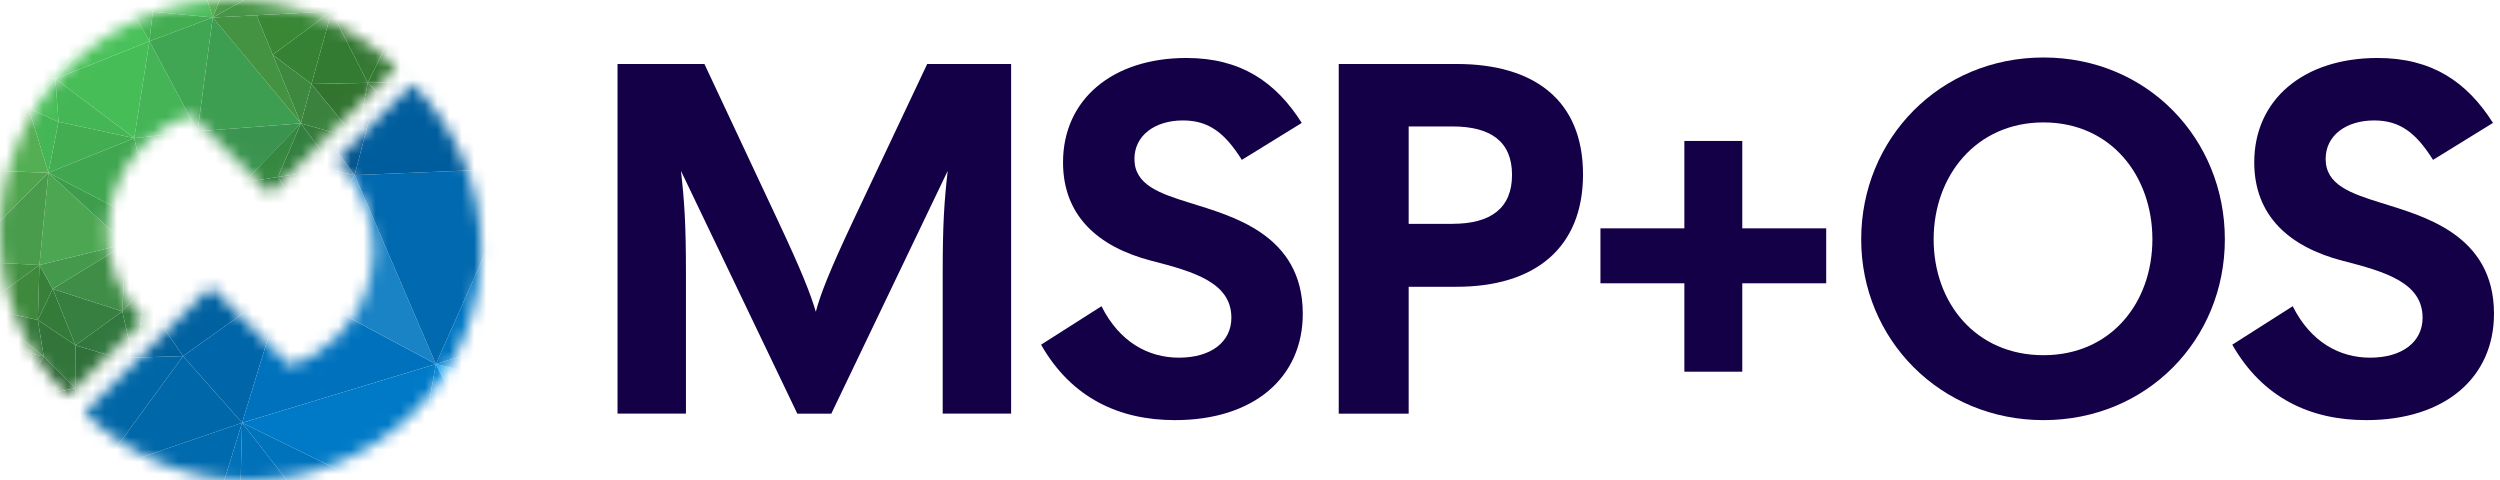
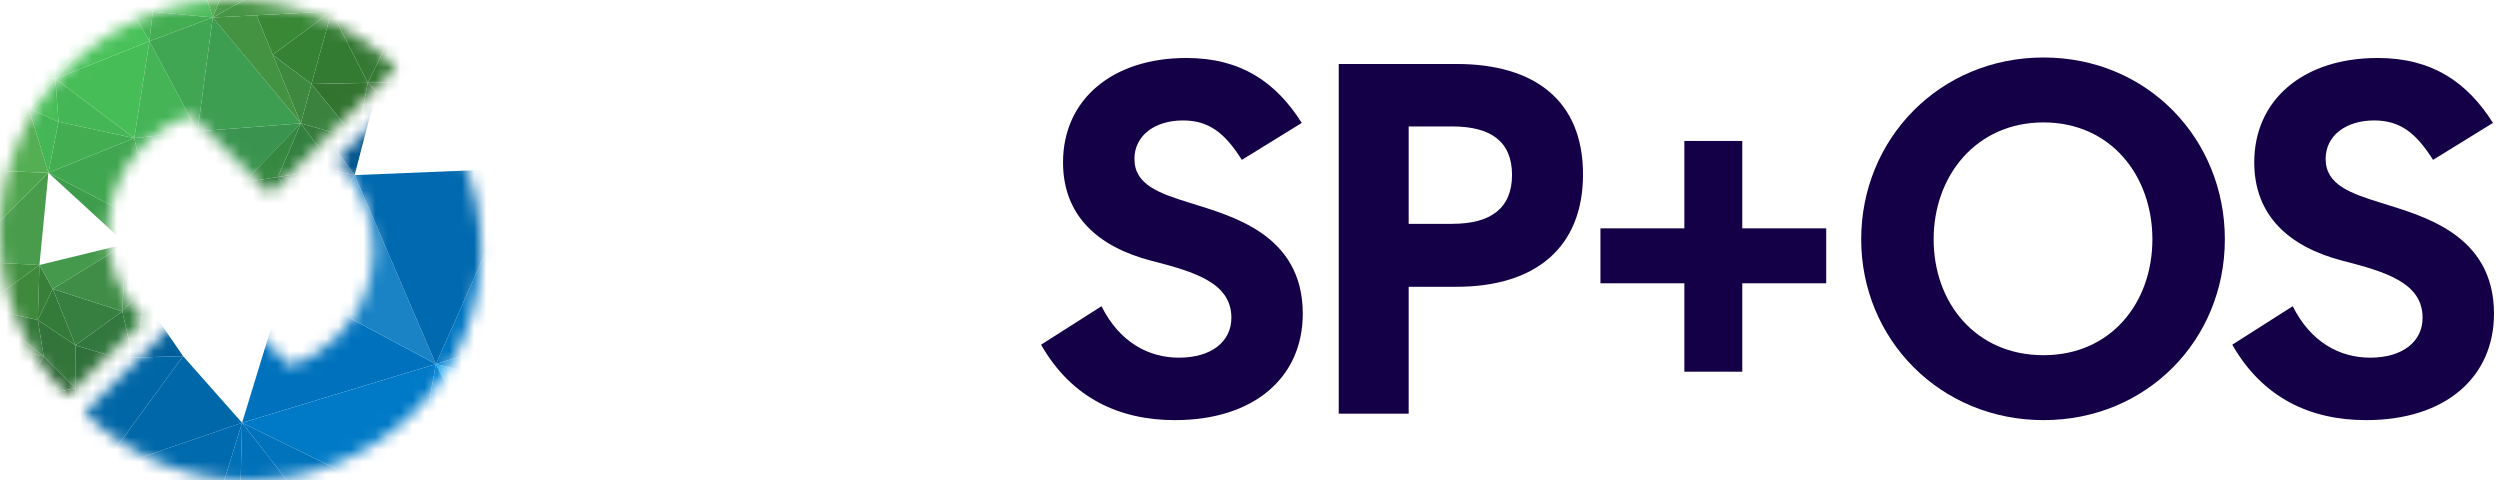
<svg xmlns="http://www.w3.org/2000/svg" width="203" height="39" viewBox="0 0 203 39" fill="none">
-   <path d="M50.143 5.196H57.199L63.079 17.73C65.145 22.109 65.838 23.934 66.244 25.315C66.609 23.938 67.298 22.113 69.368 17.73L75.289 5.196H82.103V33.586H76.547V22.109C76.547 18.255 76.67 16.349 76.953 13.876L67.502 33.59H64.743L55.293 13.876C55.576 16.349 55.699 18.255 55.699 22.109V33.586H50.143V5.196Z" fill="#140047" />
  <path d="M84.535 27.989L89.442 24.865C90.902 27.784 93.255 29.043 95.728 29.043C98.364 29.043 99.988 27.743 99.988 25.799C99.988 22.962 96.987 22.068 93.498 21.175C89.118 20.039 86.318 17.485 86.318 13.184C86.318 8.075 90.332 4.708 96.335 4.708C100.755 4.708 103.596 6.656 105.704 9.981L100.837 12.982C99.459 10.793 98.16 9.78 96.052 9.78C93.781 9.78 92.116 10.998 92.116 12.904C92.116 15.012 94.145 15.704 96.618 16.472C99.943 17.525 105.786 18.985 105.786 25.476C105.786 30.625 101.85 34.114 95.404 34.114C90.902 34.114 87.007 32.331 84.535 27.989Z" fill="#140047" />
  <path d="M108.705 5.196H118.279C124.646 5.196 128.541 8.198 128.541 14.159C128.541 20.121 124.646 23.286 118.279 23.286H114.384V33.59H108.705V5.2V5.196ZM117.951 18.173C121.034 18.173 122.777 16.915 122.777 14.2C122.777 11.486 121.034 10.268 117.951 10.268H114.384V18.177H117.951V18.173Z" fill="#140047" />
  <path d="M136.77 23.003H129.956V18.542H136.77V11.445H141.473V18.542H148.288V23.003H141.473V30.182H136.77V23.003Z" fill="#140047" />
  <path d="M151.129 19.432C151.129 11.281 157.496 4.668 165.934 4.668C174.372 4.668 180.658 11.277 180.658 19.432C180.658 27.587 174.331 34.114 165.934 34.114C157.537 34.114 151.129 27.542 151.129 19.432ZM165.934 28.842C171.408 28.842 174.774 24.582 174.774 19.432C174.774 14.282 171.408 9.94 165.934 9.94C160.46 9.94 157.012 14.278 157.012 19.432C157.012 24.586 160.42 28.842 165.934 28.842Z" fill="#140047" />
  <path d="M181.261 27.989L186.169 24.865C187.629 27.784 189.982 29.043 192.454 29.043C195.091 29.043 196.714 27.743 196.714 25.799C196.714 22.962 193.713 22.068 190.224 21.175C185.845 20.039 183.045 17.485 183.045 13.184C183.045 8.075 187.059 4.708 193.061 4.708C197.481 4.708 200.323 6.656 202.43 9.981L197.563 12.982C196.186 10.793 194.886 9.78 192.778 9.78C190.507 9.78 188.842 10.998 188.842 12.904C188.842 15.012 190.872 15.704 193.344 16.472C196.67 17.525 202.512 18.985 202.512 25.476C202.512 30.625 198.576 34.114 192.13 34.114C187.628 34.114 183.734 32.331 181.261 27.989Z" fill="#140047" />
  <mask id="mask0_70_40" style="mask-type:luminance" maskUnits="userSpaceOnUse" x="6" y="6" width="34" height="33">
    <path d="M33.487 6.801L27.305 13.016C31.264 16.952 31.346 23.413 27.391 27.349C26.281 28.451 24.978 29.244 23.589 29.728L17.114 23.294L11.185 29.184L6.84 33.504C14.213 40.832 26.211 40.832 33.584 33.504C40.956 26.179 40.859 14.133 33.487 6.805V6.801Z" fill="white" />
  </mask>
  <g mask="url(#mask0_70_40)">
    <path d="M3.679 24.031V28.92L5.745 29.188L8.892 20.18L3.679 24.031Z" fill="url(#paint0_linear_70_40)" />
    <path d="M5.745 29.188L8.892 20.18L14.864 28.916L5.745 29.188Z" fill="url(#paint1_linear_70_40)" />
-     <path d="M19.657 34.33L14.864 28.916L23.12 23.018L19.657 34.33Z" fill="url(#paint2_linear_70_40)" />
-     <path d="M14.864 28.916L8.892 20.18L23.12 23.018L14.864 28.916Z" fill="url(#paint3_linear_70_40)" />
    <path d="M19.448 42.962L19.657 34.33L16.991 42.962H19.448Z" fill="url(#paint4_linear_70_40)" />
    <path d="M3.679 22.355V24.031L8.892 20.18L3.679 22.355Z" fill="url(#paint5_linear_70_40)" />
    <path d="M16.991 42.962L19.657 34.33L7.968 38.345L12.671 42.962H16.991Z" fill="url(#paint6_linear_70_40)" />
    <path d="M12.671 42.962L7.968 38.345L6.494 42.962H12.671Z" fill="url(#paint7_linear_70_40)" />
    <path d="M19.657 34.331L14.864 28.916L7.968 38.345L19.657 34.331Z" fill="url(#paint8_linear_70_40)" />
    <path d="M14.864 28.916L5.745 29.188L7.968 38.345L14.864 28.916Z" fill="url(#paint9_linear_70_40)" />
    <path d="M42.222 42.962V31.273L35.393 29.56L42.118 42.962H42.222Z" fill="url(#paint10_linear_70_40)" />
    <path d="M42.222 27.434L35.393 29.56L42.222 31.273V27.434Z" fill="url(#paint11_linear_70_40)" />
    <path d="M19.657 34.33L23.12 23.018L35.393 29.56L19.657 34.33Z" fill="url(#paint12_linear_70_40)" />
    <path d="M23.12 23.018L28.795 14.219L35.393 29.56L23.12 23.018Z" fill="url(#paint13_linear_70_40)" />
    <path d="M42.118 42.962L35.393 29.56L33.371 41.044L40.394 42.962H42.118Z" fill="url(#paint14_linear_70_40)" />
    <path d="M35.393 29.56L19.657 34.331L33.371 41.044L35.393 29.56Z" fill="url(#paint15_linear_70_40)" />
    <path d="M3.679 13.158V22.355L8.892 20.18L3.679 13.158Z" fill="url(#paint16_linear_70_40)" />
    <path d="M3.679 9.996V13.158L8.892 20.18L13.624 11.05L3.679 9.996Z" fill="url(#paint17_linear_70_40)" />
    <path d="M3.679 4.135V5.416L13.624 11.05L19.612 4.135H3.679Z" fill="url(#paint18_linear_70_40)" />
    <path d="M3.679 5.416V9.996L13.624 11.05L3.679 5.416Z" fill="url(#paint19_linear_70_40)" />
    <path d="M23.12 23.018L8.892 20.18L13.624 11.05L23.12 23.018Z" fill="url(#paint20_linear_70_40)" />
    <path d="M23.12 23.018L28.795 14.219L13.624 11.05L23.12 23.018Z" fill="url(#paint21_linear_70_40)" />
    <path d="M19.612 4.135L13.624 11.05L28.795 14.219L21.4 4.135H19.612Z" fill="url(#paint22_linear_70_40)" />
    <path d="M42.222 14.241L35.393 29.56L42.222 27.434V14.241Z" fill="url(#paint23_linear_70_40)" />
    <path d="M42.222 13.668L28.795 14.219L35.393 29.56L42.222 14.241V13.668Z" fill="url(#paint24_linear_70_40)" />
    <path d="M42.222 9.501L41.887 4.135H34.291L42.222 13.355V9.501Z" fill="url(#paint25_linear_70_40)" />
-     <path d="M42.222 13.355L34.291 4.135H31.42L28.795 14.219L42.222 13.668V13.355Z" fill="url(#paint26_linear_70_40)" />
    <path d="M21.399 4.135L28.795 14.219L31.42 4.135H21.399Z" fill="url(#paint27_linear_70_40)" />
    <path d="M29.514 42.962L33.371 41.044L19.657 34.33L26.386 42.962H29.514Z" fill="url(#paint28_linear_70_40)" />
    <path d="M26.386 42.962L19.657 34.33L19.448 42.962H26.386Z" fill="url(#paint29_linear_70_40)" />
    <path d="M3.679 39.894V42.962H6.494L7.968 38.345L3.679 39.894Z" fill="url(#paint30_linear_70_40)" />
    <path d="M3.679 39.894L7.968 38.345L5.745 29.188L3.679 32.822V39.894Z" fill="url(#paint31_linear_70_40)" />
  </g>
  <mask id="mask1_70_40" style="mask-type:luminance" maskUnits="userSpaceOnUse" x="0" y="0" width="33" height="33">
    <path d="M32.198 5.513C24.848 -1.838 12.883 -1.838 5.533 5.513C-1.821 12.867 -1.855 24.809 5.496 32.16L11.696 25.997C7.749 22.05 7.76 15.634 11.707 11.687C12.813 10.581 14.109 9.788 15.494 9.3L21.951 15.757L32.195 5.513H32.198Z" fill="white" />
  </mask>
  <g mask="url(#mask1_70_40)">
    <path d="M-0.469 31.307L0.137 33.675L1.284 32.525L-0.793 27.922L-0.469 31.307Z" fill="#2A5F29" />
    <path d="M-0.823 34.327L0.137 33.675L-0.469 31.307L-0.823 34.327Z" fill="#265125" />
    <path d="M1.873 -0.091L4.919 0.121L8.668 -1.287L6.412 -2.02L1.873 -0.091Z" fill="#4FD661" />
    <path d="M4.919 0.121L3.924 3.752L9.339 -0.151L8.668 -1.287L4.919 0.121Z" fill="#4DCF5F" />
    <path d="M9.339 -0.151L10.24 -0.088L4.498 6.403L3.924 3.752L9.339 -0.151Z" fill="#4CCA5E" />
    <path d="M3.924 3.752L2.003 3.487L4.919 0.121L3.924 3.752Z" fill="#4ED360" />
    <path d="M3.314 0.009L2.003 3.487L4.919 0.121L3.314 0.009Z" fill="#50D967" />
    <path d="M3.552 28.95L3.072 25.986L6.129 28.037L6.121 31.515L3.552 28.95Z" fill="#32743A" />
    <path d="M-1.505 24.969L3.072 25.986L3.552 28.95L-1.505 24.969Z" fill="#35783A" />
    <path d="M3.202 21.517L3.072 25.986L-1.505 24.969L3.202 21.517Z" fill="#3E893C" />
    <path d="M4.278 23.461L3.072 25.986L3.202 21.517L4.278 23.461Z" fill="#387F39" />
    <path d="M9.927 25.282L4.278 23.461L6.129 28.038L9.927 25.282Z" fill="#367F41" />
    <path d="M3.072 25.986L6.129 28.038L4.278 23.461L3.072 25.986Z" fill="#347B39" />
    <path d="M10.225 19.804L4.278 23.461L9.927 25.282L10.225 19.804Z" fill="#3F8D47" />
    <path d="M3.202 21.517L10.225 19.804L4.278 23.461L3.202 21.517Z" fill="#45994C" />
-     <path d="M3.932 14.029L10.225 19.804L3.202 21.517L3.932 14.029Z" fill="#4DA752" />
    <path d="M-3.292 21.19L3.202 21.517L3.932 14.029L-3.292 21.19Z" fill="#499C4C" />
    <path d="M-1.505 24.969L-3.292 21.19L3.202 21.517L-1.505 24.969Z" fill="#41903F" />
    <path d="M3.932 14.029L-0.637 13.861L-3.292 21.19L3.932 14.029Z" fill="#4FA54D" />
    <path d="M10.225 19.804L10.798 17.604L3.932 14.029L10.225 19.804Z" fill="#3D9D4C" />
    <path d="M12.094 16.397L10.798 17.604L10.225 19.804L12.094 16.397Z" fill="#3D9D51" />
    <path d="M10.899 11.218L3.932 14.029L10.798 17.604L12.094 16.397L10.899 11.218Z" fill="#40A64F" />
    <path d="M10.899 11.217L4.751 9.888L3.932 14.029L10.899 11.217Z" fill="#42AD51" />
    <path d="M4.751 9.888L2.327 8.812L3.932 14.029L4.751 9.888Z" fill="#45B655" />
    <path d="M-4.994 7.706L-0.637 13.861L2.327 8.812L-4.994 7.706Z" fill="#5BB659" />
    <path d="M3.932 14.029L-0.637 13.861L2.327 8.812L3.932 14.029Z" fill="#54AE53" />
    <path d="M4.751 9.888L4.498 6.403L2.327 8.812L4.751 9.888Z" fill="#47BD57" />
    <path d="M0.707 5.874L2.327 8.812L4.498 6.403L0.707 5.874Z" fill="#4AC45B" />
    <path d="M-4.994 7.706L0.707 5.874L2.327 8.812L-4.994 7.706Z" fill="#61C35F" />
    <path d="M-1.382 5.055L0.707 5.874L-4.994 7.706L-1.382 5.055Z" fill="#64C862" />
    <path d="M10.899 11.218L4.498 6.403L4.751 9.888L10.899 11.218Z" fill="#45B655" />
    <path d="M12.135 3.349L4.498 6.403L10.899 11.218L12.135 3.349Z" fill="#47BD57" />
    <path d="M10.24 -0.088L4.498 6.403L12.135 3.349L10.24 -0.088Z" fill="#49C15A" />
    <path d="M16.041 10.659L10.899 11.218L12.135 3.349L16.041 10.659Z" fill="#44B457" />
    <path d="M12.094 16.397L16.041 10.659L10.899 11.218L12.094 16.397Z" fill="#42AD56" />
    <path d="M11.938 23.055L12.094 16.397L10.225 19.804L11.938 23.055Z" fill="#3F974F" />
    <path d="M9.927 25.282L11.938 23.055L10.225 19.804L9.927 25.282Z" fill="#368640" />
    <path d="M16.671 16.215L11.938 23.055L19.028 19.264L16.671 16.215Z" fill="#388D47" />
    <path d="M12.094 16.397L16.671 16.215L11.938 23.055L12.094 16.397Z" fill="#3A944F" />
    <path d="M19.836 14.8L16.671 16.215L19.199 16.84L19.836 14.8Z" fill="#368640" />
-     <path d="M16.041 10.659C16.44 10.976 19.832 14.8 19.832 14.8L16.667 16.215L16.038 10.659H16.041Z" fill="#398F4E" />
+     <path d="M16.041 10.659C16.44 10.976 19.832 14.8 19.832 14.8L16.667 16.215L16.038 10.659H16.041" fill="#398F4E" />
    <path d="M12.094 16.397L16.671 16.215L16.041 10.659L12.094 16.397Z" fill="#3D9D51" />
    <path d="M19.028 19.264L19.199 16.84L16.671 16.215L19.028 19.264Z" fill="#40944C" />
    <path d="M19.199 16.84L25.391 18.765L19.028 19.265L19.199 16.84Z" fill="#378446" />
    <path d="M22.58 14.371L19.836 14.8L19.199 16.84L25.392 18.765L22.58 14.371Z" fill="#337E3F" />
    <path d="M24.427 10.015C24.36 10.037 19.832 14.8 19.832 14.8L22.58 14.371L24.427 10.015Z" fill="#368840" />
    <path d="M16.041 10.659L24.427 10.015L19.836 14.8L16.041 10.659Z" fill="#3A944F" />
    <path d="M17.277 1.417L16.041 10.659L24.427 10.015L17.277 1.417Z" fill="#3D9D51" />
    <path d="M12.135 3.349L17.277 1.417L16.041 10.659L12.135 3.349Z" fill="#40A653" />
    <path d="M12.403 0.955L12.135 3.349L10.24 -0.088L12.403 0.955Z" fill="#44B454" />
    <path d="M17.277 1.417L14.343 -7.963L12.403 0.955L17.277 1.417Z" fill="#46BA56" />
    <path d="M12.135 3.349L17.277 1.417L12.403 0.955L12.135 3.349Z" fill="#42AD51" />
    <path d="M-0.794 27.922L3.552 28.95L-1.52 24.958L-0.794 27.922Z" fill="#337435" />
    <path d="M1.284 32.525L3.552 28.95L-0.793 27.922L1.284 32.525Z" fill="#2E6932" />
    <path d="M2.003 3.487L0.707 5.874L3.924 3.752L2.003 3.487Z" fill="#4FD661" />
    <path d="M4.498 6.403L3.924 3.752L0.707 5.874L4.498 6.403Z" fill="#4ED261" />
    <path d="M-1.382 5.055L2.003 3.487L0.707 5.874L-1.382 5.055Z" fill="#51DA6A" />
    <path d="M-1.382 5.055L2.77 1.458L2.003 3.487L-1.382 5.055Z" fill="#52DF65" />
    <path d="M2.77 1.458L-2.32 3.171L1.228 0.612L2.77 1.458Z" fill="#54E368" />
    <path d="M-1.382 5.055L-2.32 3.171L2.77 1.458L-1.382 5.055Z" fill="#53E267" />
    <path d="M11.342 -0.802L12.403 0.955L10.24 -0.088L11.342 -0.802Z" fill="#47BD57" />
    <path d="M12.403 0.955L11.342 -0.802L14.343 -7.963L12.403 0.955Z" fill="#49C15A" />
    <path d="M24.427 10.015L27.104 13.642L22.58 14.371L24.427 10.015Z" fill="#337F3F" />
    <path d="M36.235 6.63L29.863 6.727L32.496 1.372L36.235 6.63Z" fill="#317630" />
    <path d="M26.922 0.922L32.496 1.372L31.059 -0.65L26.922 0.922Z" fill="#41903F" />
    <path d="M29.864 6.727L26.922 0.922L32.496 1.372L29.864 6.727Z" fill="#347833" />
    <path d="M35.985 12.651L29.863 6.727L36.235 6.63L35.985 12.651Z" fill="#2E6D2D" />
    <path d="M26.922 0.922L25.291 6.82L29.864 6.727L26.922 0.922Z" fill="#337B32" />
    <path d="M26.922 0.922L22.144 4.448L25.291 6.82L26.922 0.922Z" fill="#358234" />
    <path d="M35.985 12.651L28.97 11.303L29.863 6.727L35.985 12.651Z" fill="#2D6A2D" />
    <path d="M22.144 4.448L20.834 1.238L26.922 0.922L22.144 4.448Z" fill="#388836" />
    <path d="M31.059 -0.65L29.964 -2.132L26.922 0.922L31.059 -0.65Z" fill="#489946" />
    <path d="M23.906 -2.285L26.922 0.922L29.964 -2.132L23.906 -2.285Z" fill="#4B9E4A" />
    <path d="M26.922 0.922L17.277 1.421L23.906 -2.285L26.922 0.922Z" fill="#469445" />
    <path d="M28.97 11.303L30.835 17.652L35.985 12.651L28.97 11.303Z" fill="#2B6432" />
    <path d="M23.906 -2.285L19.218 -3.45L17.277 1.421L23.906 -2.285Z" fill="#4A9949" />
    <path d="M29.864 6.727L28.97 11.303L25.291 6.82L29.864 6.727Z" fill="#31732F" />
    <path d="M14.343 -7.963L17.277 1.421L19.218 -3.45L14.343 -7.963Z" fill="#52A950" />
    <path d="M25.399 18.81L27.104 13.642L22.58 14.371L25.399 18.81Z" fill="#31773E" />
    <path d="M30.835 17.652L27.104 13.642L28.97 11.303L30.835 17.652Z" fill="#32743A" />
    <path d="M25.392 18.765L30.835 17.652L27.104 13.642L25.392 18.765Z" fill="#2F6F39" />
    <path d="M28.97 11.303L24.427 10.015L27.104 13.642L28.97 11.303Z" fill="#367B3B" />
    <path d="M25.291 6.82L24.427 10.015L28.97 11.303L25.291 6.82Z" fill="#3A823E" />
    <path d="M22.144 4.448L24.427 10.015L25.291 6.82L22.144 4.448Z" fill="#3D8940" />
    <path d="M17.277 1.421L24.427 10.015L20.834 1.238L17.277 1.421Z" fill="#449343" />
    <path d="M-5.843 1.484L1.228 0.612L-2.32 3.171L-5.843 1.484Z" fill="#57ED6C" />
    <path d="M1.873 -0.091L2.77 1.458L3.314 0.009L1.873 -0.091Z" fill="#52DF65" />
    <path d="M1.228 0.613L1.873 -0.091L2.77 1.458L1.228 0.613Z" fill="#54E368" />
    <path d="M1.228 0.613L-1.449 -2.59L1.873 -0.091L1.228 0.613Z" fill="#54E668" />
    <path d="M-5.843 1.484C-5.787 1.432 -1.449 -2.59 -1.449 -2.59L1.228 0.613L-5.843 1.484Z" fill="#56EB6B" />
    <path d="M6.129 28.038L10.884 29.475L6.103 32.949L6.129 28.038Z" fill="#2F6F39" />
    <path d="M9.927 25.282L10.884 29.475L6.129 28.037L9.927 25.282Z" fill="#31773E" />
    <path d="M11.938 23.055L10.884 29.475L9.927 25.282L11.938 23.055Z" fill="#337E3F" />
    <path d="M19.028 19.265L10.884 29.475L11.938 23.055L19.028 19.265Z" fill="#378446" />
    <path d="M25.391 18.765C25.064 18.907 10.884 29.475 10.884 29.475L19.028 19.264L25.391 18.765Z" fill="#30763C" />
    <path d="M6.121 31.515L1.284 32.525L3.552 28.95L6.121 31.515Z" fill="#2B6432" />
    <path d="M6.103 32.949L1.284 32.525L6.121 31.515L6.103 32.949Z" fill="#285A2C" />
  </g>
  <defs>
    <linearGradient id="paint0_linear_70_40" x1="977.518" y1="586.495" x2="965.439" y2="585.873" gradientUnits="userSpaceOnUse">
      <stop stop-color="#00609C" />
      <stop offset="1" stop-color="#00619D" />
    </linearGradient>
    <linearGradient id="paint1_linear_70_40" x1="762.959" y1="459.655" x2="748.947" y2="463.579" gradientUnits="userSpaceOnUse">
      <stop stop-color="#005F9B" />
      <stop offset="1" stop-color="#005E9A" />
    </linearGradient>
    <linearGradient id="paint2_linear_70_40" x1="943.259" y1="561.716" x2="931.313" y2="561.821" gradientUnits="userSpaceOnUse">
      <stop stop-color="#0069AE" />
      <stop offset="1" stop-color="#0065A9" />
    </linearGradient>
    <linearGradient id="paint3_linear_70_40" x1="747.938" y1="447.815" x2="734.101" y2="454.674" gradientUnits="userSpaceOnUse">
      <stop stop-color="#0062A2" />
      <stop offset="1" stop-color="#0061A0" />
    </linearGradient>
    <linearGradient id="paint4_linear_70_40" x1="986.74" y1="595.436" x2="974.008" y2="595.161" gradientUnits="userSpaceOnUse">
      <stop stop-color="#0074B9" />
      <stop offset="1" stop-color="#0070B7" />
    </linearGradient>
    <linearGradient id="paint5_linear_70_40" x1="1044.55" y1="625.427" x2="1029.87" y2="626.335" gradientUnits="userSpaceOnUse">
      <stop stop-color="#00609A" />
      <stop offset="1" stop-color="#0071AF" />
    </linearGradient>
    <linearGradient id="paint6_linear_70_40" x1="983.995" y1="598.57" x2="967.382" y2="601.389" gradientUnits="userSpaceOnUse">
      <stop stop-color="#0071B4" />
      <stop offset="1" stop-color="#006AAE" />
    </linearGradient>
    <linearGradient id="paint7_linear_70_40" x1="799.453" y1="497.602" x2="785.305" y2="501.991" gradientUnits="userSpaceOnUse">
      <stop stop-color="#0081C5" />
      <stop offset="1" stop-color="#0072B3" />
    </linearGradient>
    <linearGradient id="paint8_linear_70_40" x1="936.033" y1="563.937" x2="923.59" y2="563.858" gradientUnits="userSpaceOnUse">
      <stop stop-color="#0166AA" />
      <stop offset="1" stop-color="#0068A9" />
    </linearGradient>
    <linearGradient id="paint9_linear_70_40" x1="929.797" y1="563.627" x2="916.706" y2="563.957" gradientUnits="userSpaceOnUse">
      <stop stop-color="#0060A1" />
      <stop offset="1" stop-color="#0066A6" />
    </linearGradient>
    <linearGradient id="paint10_linear_70_40" x1="1132.66" y1="666.247" x2="1111.17" y2="674.721" gradientUnits="userSpaceOnUse">
      <stop stop-color="#38B7F4" />
      <stop offset="1" stop-color="#28A8EC" />
    </linearGradient>
    <linearGradient id="paint11_linear_70_40" x1="856.577" y1="499.062" x2="840.275" y2="508.331" gradientUnits="userSpaceOnUse">
      <stop stop-color="#0C94E3" />
      <stop offset="1" stop-color="#0686D6" />
    </linearGradient>
    <linearGradient id="paint12_linear_70_40" x1="963.477" y1="570.039" x2="946.222" y2="576.519" gradientUnits="userSpaceOnUse">
      <stop stop-color="#006DB6" />
      <stop offset="1" stop-color="#0072BD" />
    </linearGradient>
    <linearGradient id="paint13_linear_70_40" x1="870.806" y1="506.967" x2="854.38" y2="513.311" gradientUnits="userSpaceOnUse">
      <stop stop-color="#2888C4" />
      <stop offset="1" stop-color="#1A83C5" />
    </linearGradient>
    <linearGradient id="paint14_linear_70_40" x1="921.75" y1="546.916" x2="904.512" y2="553.328" gradientUnits="userSpaceOnUse">
      <stop stop-color="#0696E8" />
      <stop offset="1" stop-color="#0186D9" />
    </linearGradient>
    <linearGradient id="paint15_linear_70_40" x1="968.886" y1="578.312" x2="951.58" y2="585.044" gradientUnits="userSpaceOnUse">
      <stop stop-color="#007DCD" />
      <stop offset="1" stop-color="#007AC7" />
    </linearGradient>
    <linearGradient id="paint16_linear_70_40" x1="1473.41" y1="867.168" x2="1452.98" y2="868.202" gradientUnits="userSpaceOnUse">
      <stop stop-color="#005C94" />
      <stop offset="1" stop-color="#0068A2" />
    </linearGradient>
    <linearGradient id="paint17_linear_70_40" x1="831.685" y1="491.539" x2="815.765" y2="497.153" gradientUnits="userSpaceOnUse">
      <stop stop-color="#00568F" />
      <stop offset="1" stop-color="#29719F" />
    </linearGradient>
    <linearGradient id="paint18_linear_70_40" x1="849.317" y1="492.589" x2="833.592" y2="500.591" gradientUnits="userSpaceOnUse">
      <stop stop-color="#004F85" />
      <stop offset="1" stop-color="#2A6791" />
    </linearGradient>
    <linearGradient id="paint19_linear_70_40" x1="419.021" y1="250.59" x2="411.15" y2="257.218" gradientUnits="userSpaceOnUse">
      <stop stop-color="#00568B" />
      <stop offset="1" stop-color="#2A6892" />
    </linearGradient>
    <linearGradient id="paint20_linear_70_40" x1="842.292" y1="495.075" x2="825.861" y2="502.44" gradientUnits="userSpaceOnUse">
      <stop stop-color="#0061A3" />
      <stop offset="1" stop-color="#2973A5" />
    </linearGradient>
    <linearGradient id="paint21_linear_70_40" x1="860.617" y1="502.62" x2="843.96" y2="509.938" gradientUnits="userSpaceOnUse">
      <stop stop-color="#0063A6" />
      <stop offset="1" stop-color="#2977AD" />
    </linearGradient>
    <linearGradient id="paint22_linear_70_40" x1="858.404" y1="493.245" x2="842.046" y2="499.61" gradientUnits="userSpaceOnUse">
      <stop stop-color="#005C9B" />
      <stop offset="1" stop-color="#296F9F" />
    </linearGradient>
    <linearGradient id="paint23_linear_70_40" x1="1425.1" y1="817.184" x2="1405.19" y2="817.853" gradientUnits="userSpaceOnUse">
      <stop stop-color="#007ECF" />
      <stop offset="1" stop-color="#0076C3" />
    </linearGradient>
    <linearGradient id="paint24_linear_70_40" x1="1417.51" y1="818.853" x2="1395.83" y2="822.103" gradientUnits="userSpaceOnUse">
      <stop stop-color="#0176C5" />
      <stop offset="1" stop-color="#0069AF" />
    </linearGradient>
    <linearGradient id="paint25_linear_70_40" x1="1061.65" y1="599.494" x2="1043.19" y2="606.146" gradientUnits="userSpaceOnUse">
      <stop stop-color="#0163A5" />
      <stop offset="1" stop-color="#005792" />
    </linearGradient>
    <linearGradient id="paint26_linear_70_40" x1="1054.03" y1="598.834" x2="1034.63" y2="605.133" gradientUnits="userSpaceOnUse">
      <stop stop-color="#0166AA" />
      <stop offset="1" stop-color="#005D9D" />
    </linearGradient>
    <linearGradient id="paint27_linear_70_40" x1="1045.71" y1="596.953" x2="1026.93" y2="602.07" gradientUnits="userSpaceOnUse">
      <stop stop-color="#005D9C" />
      <stop offset="1" stop-color="#00548E" />
    </linearGradient>
    <linearGradient id="paint28_linear_70_40" x1="476.854" y1="302.343" x2="468.627" y2="309.008" gradientUnits="userSpaceOnUse">
      <stop stop-color="#007FCF" />
      <stop offset="1" stop-color="#0073BD" />
    </linearGradient>
    <linearGradient id="paint29_linear_70_40" x1="954.668" y1="578.185" x2="938.533" y2="582.314" gradientUnits="userSpaceOnUse">
      <stop stop-color="#0075BE" />
      <stop offset="1" stop-color="#0070B9" />
    </linearGradient>
    <linearGradient id="paint30_linear_70_40" x1="794.496" y1="497.157" x2="780.755" y2="499.691" gradientUnits="userSpaceOnUse">
      <stop stop-color="#005D98" />
      <stop offset="1" stop-color="#005F9B" />
    </linearGradient>
    <linearGradient id="paint31_linear_70_40" x1="1146.18" y1="691.871" x2="1133.6" y2="690.879" gradientUnits="userSpaceOnUse">
      <stop stop-color="#0076B7" />
      <stop offset="1" stop-color="#0063A0" />
    </linearGradient>
  </defs>
</svg>